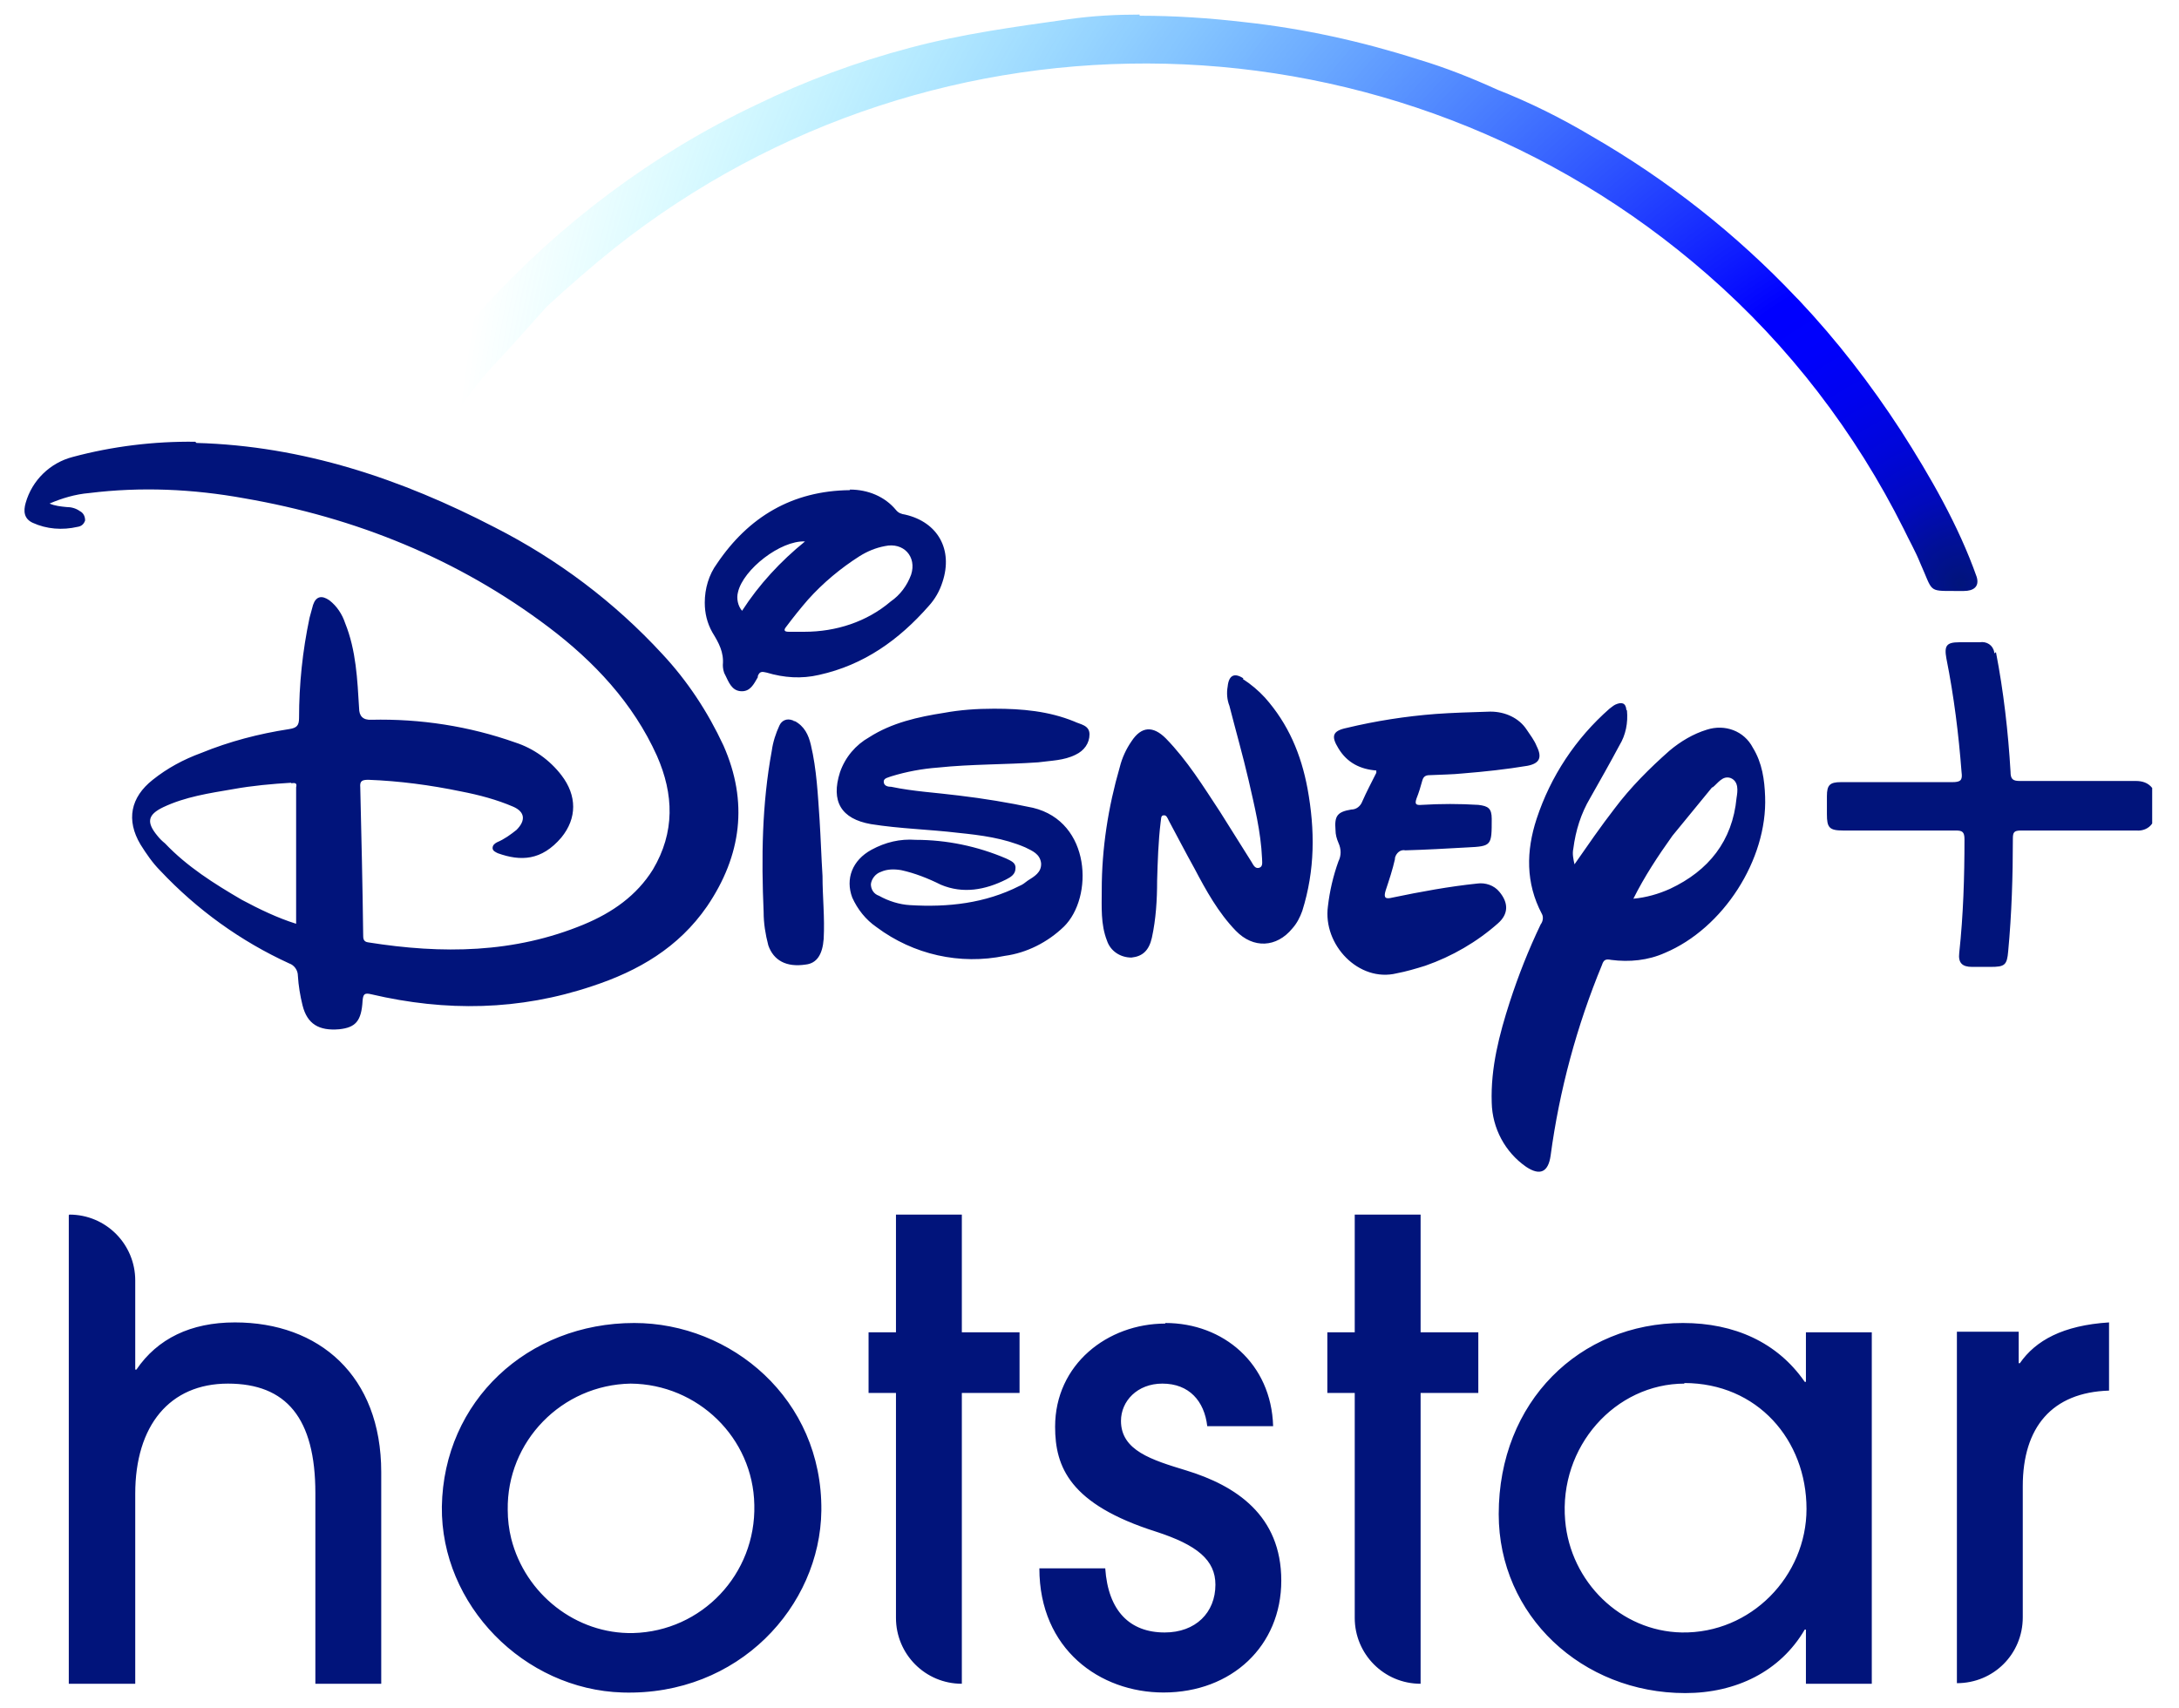
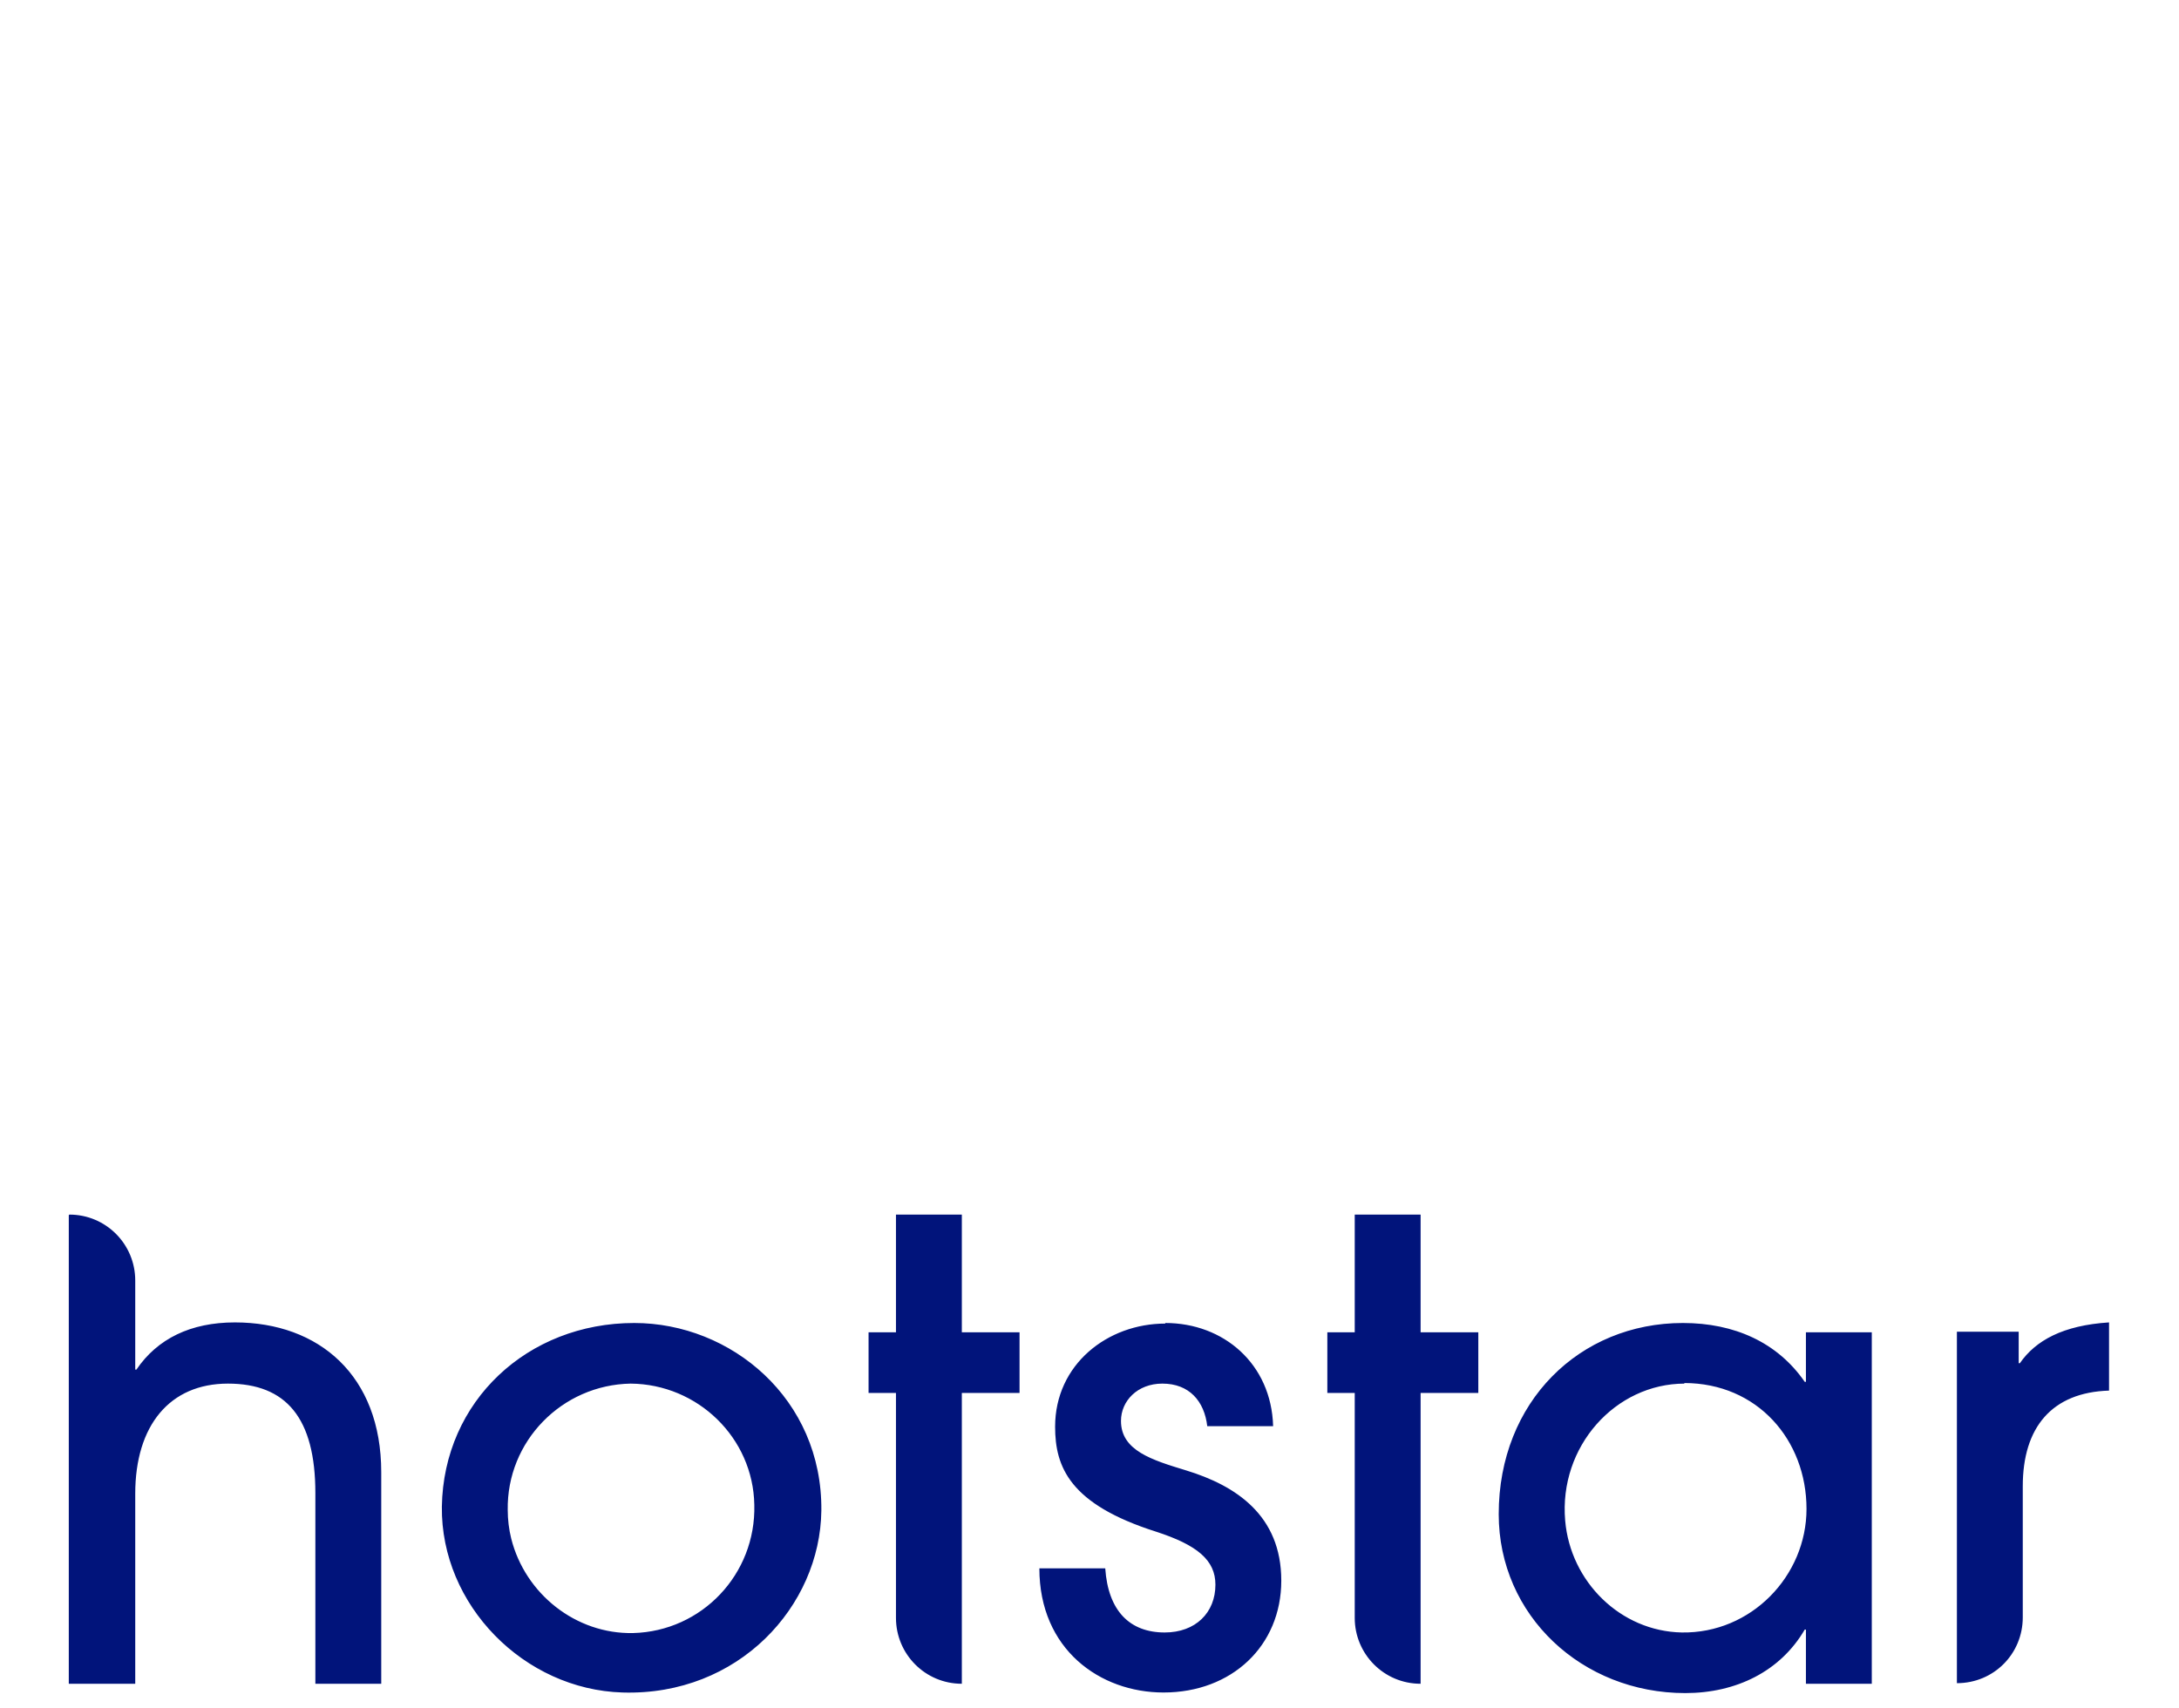
<svg xmlns="http://www.w3.org/2000/svg" id="Layer_1" data-name="Layer 1" viewBox="0 0 37.38 29.3">
  <defs>
    <style>
      .cls-1 {
        fill: url(#radial-gradient);
      }

      .cls-1, .cls-2 {
        stroke-width: 0px;
      }

      .cls-2 {
        fill: #01147b;
      }
    </style>
    <radialGradient id="radial-gradient" cx="-1046.28" cy="-500.43" fx="-1046.28" fy="-500.43" r="1.35" gradientTransform="translate(20174.52 -9623.24) scale(19.25 -19.25)" gradientUnits="userSpaceOnUse">
      <stop offset="0" stop-color="#01147b" />
      <stop offset=".03" stop-color="#011098" />
      <stop offset=".06" stop-color="#010abd" />
      <stop offset=".1" stop-color="#0006da" />
      <stop offset=".14" stop-color="#0003ee" />
      <stop offset=".18" stop-color="#0001fb" />
      <stop offset=".22" stop-color="blue" />
      <stop offset="1" stop-color="aqua" stop-opacity="0" />
    </radialGradient>
  </defs>
-   <path class="cls-2" d="M27.91,12.19c.02.21-.02.42-.13.6-.16.3-.33.6-.5.9-.16.27-.25.56-.29.87-.02.09,0,.18.02.27.23-.33.45-.65.69-.96.27-.36.6-.69.94-.99.19-.16.41-.29.64-.36.31-.1.64.02.79.31.16.26.2.55.21.84.04,1.08-.72,2.26-1.72,2.68-.29.13-.61.16-.92.12-.1-.02-.13,0-.16.09-.43,1.04-.73,2.15-.88,3.27-.04.28-.18.35-.42.19-.36-.25-.58-.66-.59-1.1-.02-.6.13-1.17.31-1.73.15-.46.32-.89.53-1.33.04-.05.05-.13.02-.18-.28-.53-.27-1.08-.09-1.63.24-.73.67-1.38,1.25-1.89.03-.02.06-.05.1-.07.11-.05.18-.03.19.09ZM3.37,7.6c1.83.05,3.52.62,5.12,1.45,1.08.55,2.05,1.28,2.87,2.17.43.46.78.99,1.05,1.57.43.97.31,1.89-.28,2.76-.49.71-1.18,1.11-1.97,1.37-1.25.42-2.51.44-3.79.14-.12-.03-.14,0-.15.11-.02.35-.12.46-.4.49-.35.03-.55-.09-.63-.41-.04-.16-.07-.34-.08-.51,0-.09-.06-.18-.15-.21-.83-.38-1.58-.92-2.21-1.59-.13-.13-.24-.29-.34-.45-.25-.42-.17-.81.21-1.11.25-.2.53-.35.83-.46.49-.2.99-.33,1.51-.41.13-.02.17-.06.17-.19,0-.58.06-1.15.18-1.72.02-.07.04-.15.06-.22.05-.15.15-.17.28-.08.13.1.22.24.27.39.19.47.21.97.24,1.46q0,.21.21.2c.84-.02,1.68.11,2.47.39.31.1.59.3.79.56.27.35.27.74,0,1.07-.34.4-.7.41-1.09.27-.04-.02-.09-.04-.09-.09,0-.05.04-.08.08-.1.12-.05.23-.13.33-.21.16-.16.15-.31-.06-.4-.28-.12-.58-.2-.89-.26-.53-.11-1.06-.18-1.59-.2-.11,0-.15.02-.14.13.02.85.04,1.69.05,2.53,0,.06,0,.12.09.13,1.26.2,2.5.19,3.7-.31.48-.2.9-.49,1.18-.94.38-.64.36-1.29.07-1.95-.41-.91-1.08-1.62-1.86-2.21-1.55-1.17-3.31-1.88-5.22-2.21-.88-.16-1.77-.2-2.66-.09-.24.02-.47.09-.68.18.09.04.19.05.29.06.08,0,.16.02.23.07.06.03.09.09.09.16-.02.06-.06.1-.13.11-.26.06-.53.04-.77-.07-.15-.07-.16-.2-.12-.34.11-.39.42-.69.81-.79.67-.18,1.39-.27,2.1-.26ZM25.57,12.21c.25,0,.49.11.62.31.06.09.13.18.17.28.1.2.05.3-.16.34-.36.06-.73.1-1.1.13-.19.02-.38.02-.57.03-.07,0-.11.02-.13.09-.03.11-.06.21-.1.31-.03.09-.02.12.09.11.32-.02.65-.02.97,0,.17.02.23.06.23.24,0,.46,0,.47-.42.49-.35.02-.71.04-1.06.05-.09-.02-.16.05-.18.13v.02c-.04.18-.1.36-.16.54-.04.13,0,.15.12.12.48-.1.97-.19,1.45-.24.14-.02.29.03.38.14.16.19.16.38-.02.54-.36.32-.79.57-1.25.73-.16.05-.33.1-.49.13-.65.16-1.27-.49-1.18-1.15.03-.26.09-.52.18-.77.05-.1.05-.21,0-.32-.03-.07-.05-.14-.05-.22-.02-.24.03-.31.27-.35.09,0,.16-.06.19-.14.07-.16.16-.33.24-.49,0-.02,0-.02,0-.04-.27-.02-.5-.13-.65-.38-.13-.21-.1-.3.14-.35.5-.12,1.01-.2,1.53-.24.27-.02.6-.03.93-.04ZM34.24,11.19c.13.67.21,1.37.25,2.05,0,.13.04.16.16.16.67,0,1.33,0,1.99,0,.11,0,.21.03.28.12v.61c-.06.09-.17.13-.27.12-.66,0-1.32,0-1.98,0-.12,0-.14.03-.14.14,0,.64-.02,1.29-.08,1.93-.02.24-.06.27-.3.27h-.32c-.17,0-.24-.07-.22-.24.07-.65.09-1.3.09-1.95,0-.13-.04-.15-.15-.15-.64,0-1.29,0-1.93,0-.24,0-.28-.05-.28-.28v-.31c0-.19.05-.24.24-.24h1.91c.14,0,.18-.03.16-.17-.05-.65-.13-1.3-.26-1.95-.04-.22,0-.28.22-.28.12,0,.24,0,.35,0,.12-.02.23.05.25.17,0,0,0,.02,0,.02h0ZM13.63,12.37c.17.09.24.24.28.41.1.42.12.86.15,1.29.02.32.03.64.05.96,0,.36.04.71.02,1.08-.02.27-.12.42-.31.44-.33.05-.55-.07-.64-.33-.05-.19-.08-.38-.08-.57-.04-.93-.03-1.85.14-2.77.02-.15.07-.3.13-.43.04-.09.13-.13.23-.09,0,0,.02,0,.02.02h0ZM17.06,12.16c.47,0,.93.04,1.37.22.1.05.26.06.26.22,0,.15-.09.28-.24.35-.2.1-.42.1-.64.13-.57.04-1.15.03-1.72.09-.27.02-.54.07-.8.15-.05.02-.13.03-.13.09,0,.08.08.09.13.09.38.08.77.1,1.16.15.42.05.85.12,1.27.21,1,.24,1.04,1.54.53,2.04-.28.27-.64.45-1.01.5-.77.16-1.57-.02-2.2-.49-.19-.13-.33-.31-.42-.51-.12-.32,0-.64.33-.82.24-.13.49-.19.76-.17.53,0,1.06.11,1.55.32.08.04.17.07.16.17,0,.1-.08.15-.16.19-.36.18-.74.25-1.12.09-.22-.11-.45-.2-.68-.25-.12-.02-.24-.02-.35.03-.09.03-.16.12-.17.21,0,.09.05.17.14.2.16.09.35.15.53.16.65.04,1.29-.03,1.88-.33.05-.02.09-.05.14-.09.11-.07.24-.14.23-.3-.02-.16-.15-.21-.27-.27-.37-.16-.76-.21-1.15-.25-.5-.06-1-.07-1.5-.15-.51-.09-.69-.39-.53-.89.09-.26.27-.47.5-.6.39-.25.84-.35,1.29-.42.27-.05.56-.07.84-.07h0ZM21.32,11.65c.14.09.27.2.38.32.4.45.62.97.73,1.56.13.71.13,1.4-.09,2.1-.04.11-.09.21-.17.3-.27.33-.67.35-.97.04s-.51-.69-.71-1.07c-.15-.27-.29-.54-.44-.82-.02-.04-.04-.1-.09-.09-.05,0-.04.07-.05.12-.04.33-.05.67-.06,1,0,.33-.02.66-.09.98-.05.22-.16.32-.35.34-.19,0-.36-.11-.42-.29-.11-.28-.09-.58-.09-.87,0-.71.11-1.42.31-2.11.04-.16.11-.31.2-.44.17-.26.37-.27.59-.05.37.38.64.82.93,1.26.18.29.36.57.54.86.03.05.06.12.13.1s.05-.1.05-.16c-.02-.46-.13-.9-.23-1.34-.1-.43-.22-.85-.33-1.28-.04-.1-.05-.22-.03-.33.02-.2.12-.24.27-.14h0ZM5,13.43c-.33.02-.67.05-1,.11-.41.07-.82.13-1.2.31-.27.13-.29.26-.1.49.04.05.08.09.13.13.38.4.84.69,1.32.97.3.16.61.31.93.41,0,0,0-.02,0-.02v-2.32c.02-.08-.02-.08-.09-.07h0ZM29.37,13.51l-.68.83c-.25.35-.48.7-.67,1.08.22-.02.43-.08.63-.17.66-.31,1.07-.82,1.14-1.56.02-.12.04-.28-.1-.34-.14-.05-.22.09-.31.16h0ZM14.58,8.4c.31,0,.6.12.79.35.04.05.09.07.16.08.56.13.82.6.64,1.15-.05.16-.13.3-.24.42-.51.58-1.11,1.01-1.88,1.18-.3.07-.6.05-.9-.04-.08-.02-.12-.02-.15.06v.02c-.07.12-.13.25-.29.24s-.21-.16-.27-.28c-.03-.05-.04-.12-.04-.17.02-.22-.07-.38-.18-.56-.09-.16-.13-.33-.13-.51,0-.24.07-.48.21-.67.54-.8,1.29-1.25,2.28-1.26ZM15.18,9.37c-.16.03-.3.09-.43.17-.33.21-.63.46-.89.75-.13.15-.25.3-.37.46-.05.06-.04.09.04.09h.27c.54,0,1.07-.17,1.48-.52.16-.11.28-.27.35-.46.1-.31-.13-.56-.45-.49h0ZM13.81,9.29c-.42-.02-1.06.48-1.15.87-.03.11,0,.24.07.32.29-.45.66-.85,1.08-1.19Z" />
-   <path class="cls-1" d="M19.57.25c-.42,0-.82.02-1.24.08-.92.13-1.82.25-2.72.49-.91.24-1.8.57-2.64.98-1.77.84-3.34,2.02-4.66,3.46-.53.59-1.01,1.21-1.46,1.86-.1.14-.05.26.1.32.1.03.2.07.3.1.18.06.24.04.35-.13.26-.36.51-.75.81-1.08.33-.35.65-.71.97-1.07.38-.35.77-.69,1.17-1.01C16.09-.13,23.97.06,29.29,4.71c1.4,1.22,2.54,2.71,3.37,4.37.09.19.2.38.28.58.22.49.13.48.58.48h.17c.16,0,.27-.07.22-.24-.31-.88-.8-1.73-1.3-2.51-.52-.8-1.1-1.55-1.75-2.24l-.04-.04c-1.03-1.09-2.21-2.02-3.51-2.77-.52-.31-1.06-.58-1.62-.8-.44-.2-.89-.38-1.36-.52-.97-.31-1.97-.53-2.98-.64-.6-.07-1.19-.11-1.8-.11v-.02Z" />
  <path class="cls-2" d="M28.87,22.7c.88,0,1.62.33,2.09,1.01h.02v-.85h1.13v6.03h-1.13v-.93h-.02c-.42.72-1.18,1.09-2.05,1.09-1.77,0-3.2-1.33-3.2-3.07,0-1.93,1.39-3.28,3.16-3.28ZM10.88,22.7c1.66,0,3.23,1.3,3.21,3.22-.02,1.64-1.42,3.18-3.41,3.12-1.69-.05-3.12-1.5-3.1-3.19.03-1.81,1.47-3.15,3.3-3.15h0ZM19.99,22.7c1,0,1.82.7,1.85,1.77h-1.13c-.05-.43-.31-.73-.77-.73-.43,0-.71.3-.71.64,0,.51.53.67,1.12.85.85.26,1.63.77,1.63,1.89s-.85,1.92-2.02,1.92c-1.09,0-2.13-.74-2.13-2.13h1.13c.05.73.42,1.1,1.02,1.1.53,0,.87-.34.87-.82,0-.42-.31-.68-1.02-.91-1.48-.47-1.73-1.11-1.73-1.8,0-1.07.9-1.77,1.89-1.77h0ZM1.19,20.84c.63,0,1.13.51,1.13,1.13h0v1.53h.02c.36-.53.93-.81,1.69-.81,1.44,0,2.51.91,2.51,2.57v3.63h-1.13v-3.27c0-1.29-.5-1.88-1.5-1.88s-1.59.72-1.59,1.89v3.26h-1.14v-8.04ZM16.5,20.84v2.02h.99v1.04h-.99v4.99c-.63,0-1.13-.51-1.13-1.13v-3.86h-.47v-1.04h.47v-2.02h1.13ZM24.37,20.84v2.02h.99v1.04h-.99v4.99c-.63,0-1.13-.51-1.13-1.13v-3.86h-.47v-1.04h.47v-2.02h1.13ZM36.18,22.7v1.16c-.98.03-1.48.63-1.48,1.64v2.25c0,.63-.5,1.13-1.13,1.13h0v-6.03h1.06v.54h.02c.27-.39.74-.65,1.53-.7ZM28.9,23.74c-1.19,0-2.16,1.08-2.05,2.35.09,1.05.95,1.9,2,1.92,1.19.02,2.14-.97,2.14-2.12,0-1.18-.84-2.16-2.1-2.16ZM10.82,23.74c-1.18.02-2.13.99-2.11,2.17,0,.16.02.33.06.49.24.95,1.11,1.64,2.09,1.62,1.18-.03,2.11-1.01,2.08-2.2-.02-1.15-.97-2.07-2.12-2.08h0Z" />
</svg>